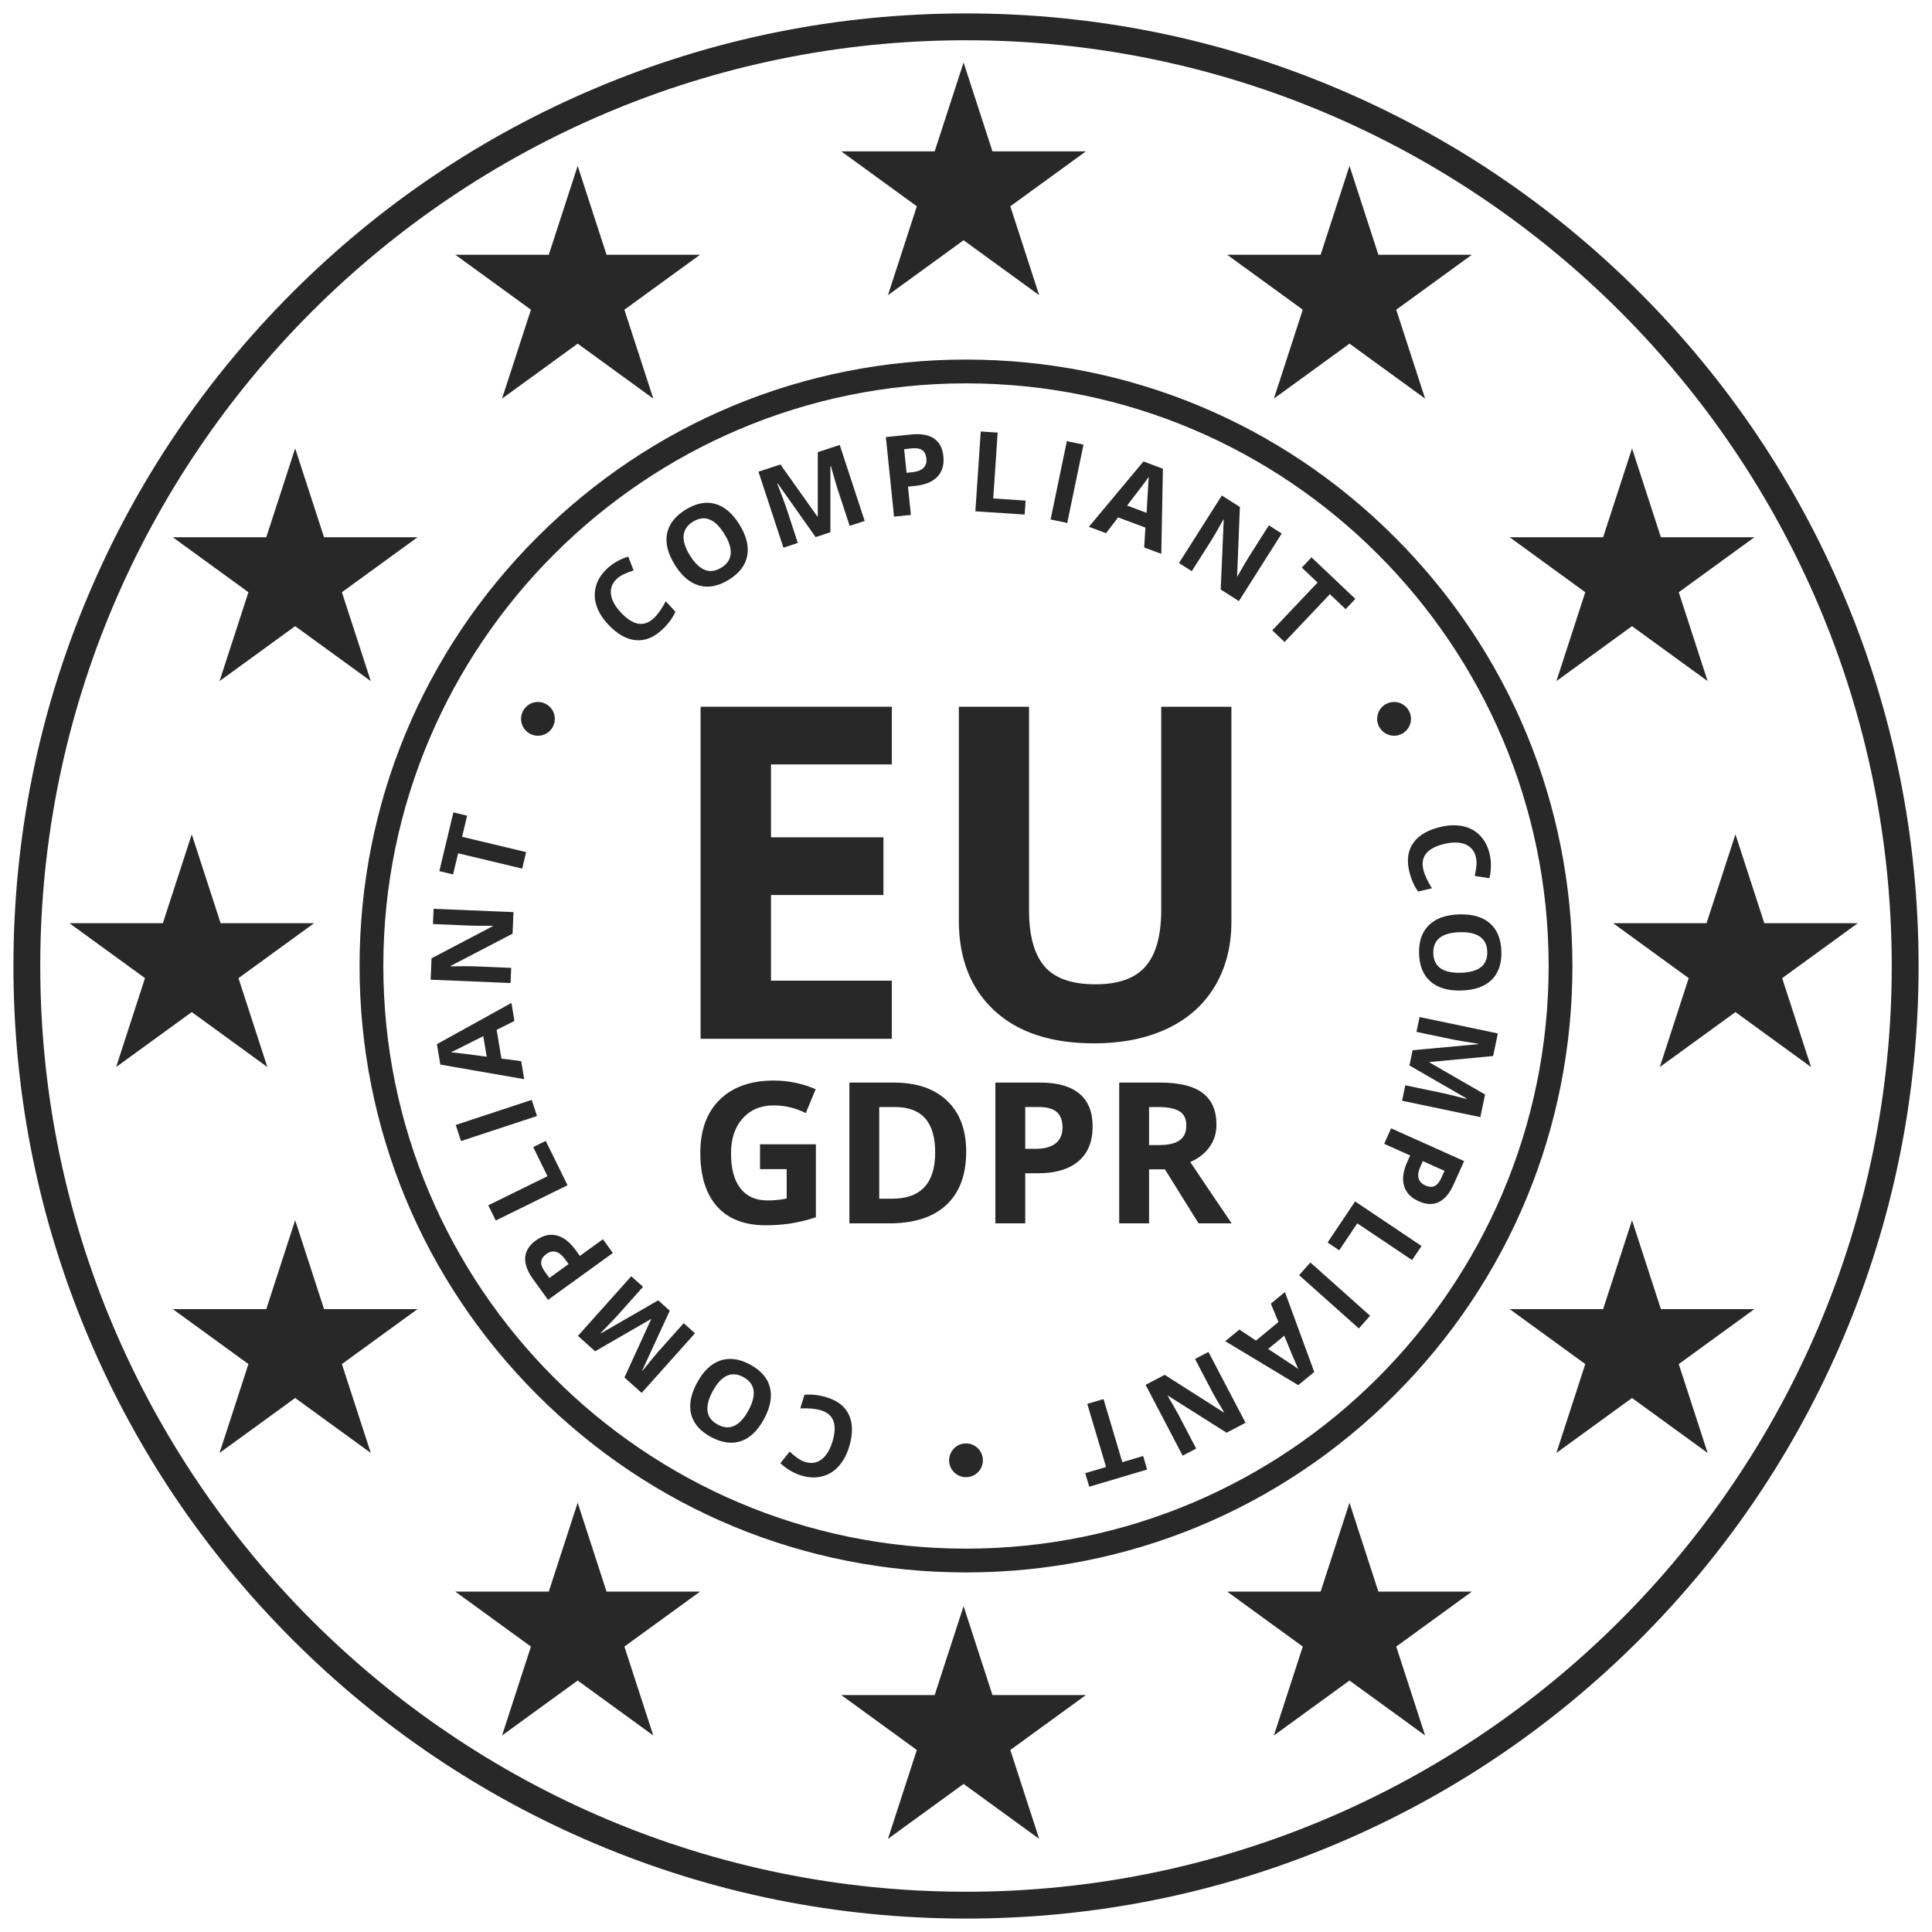
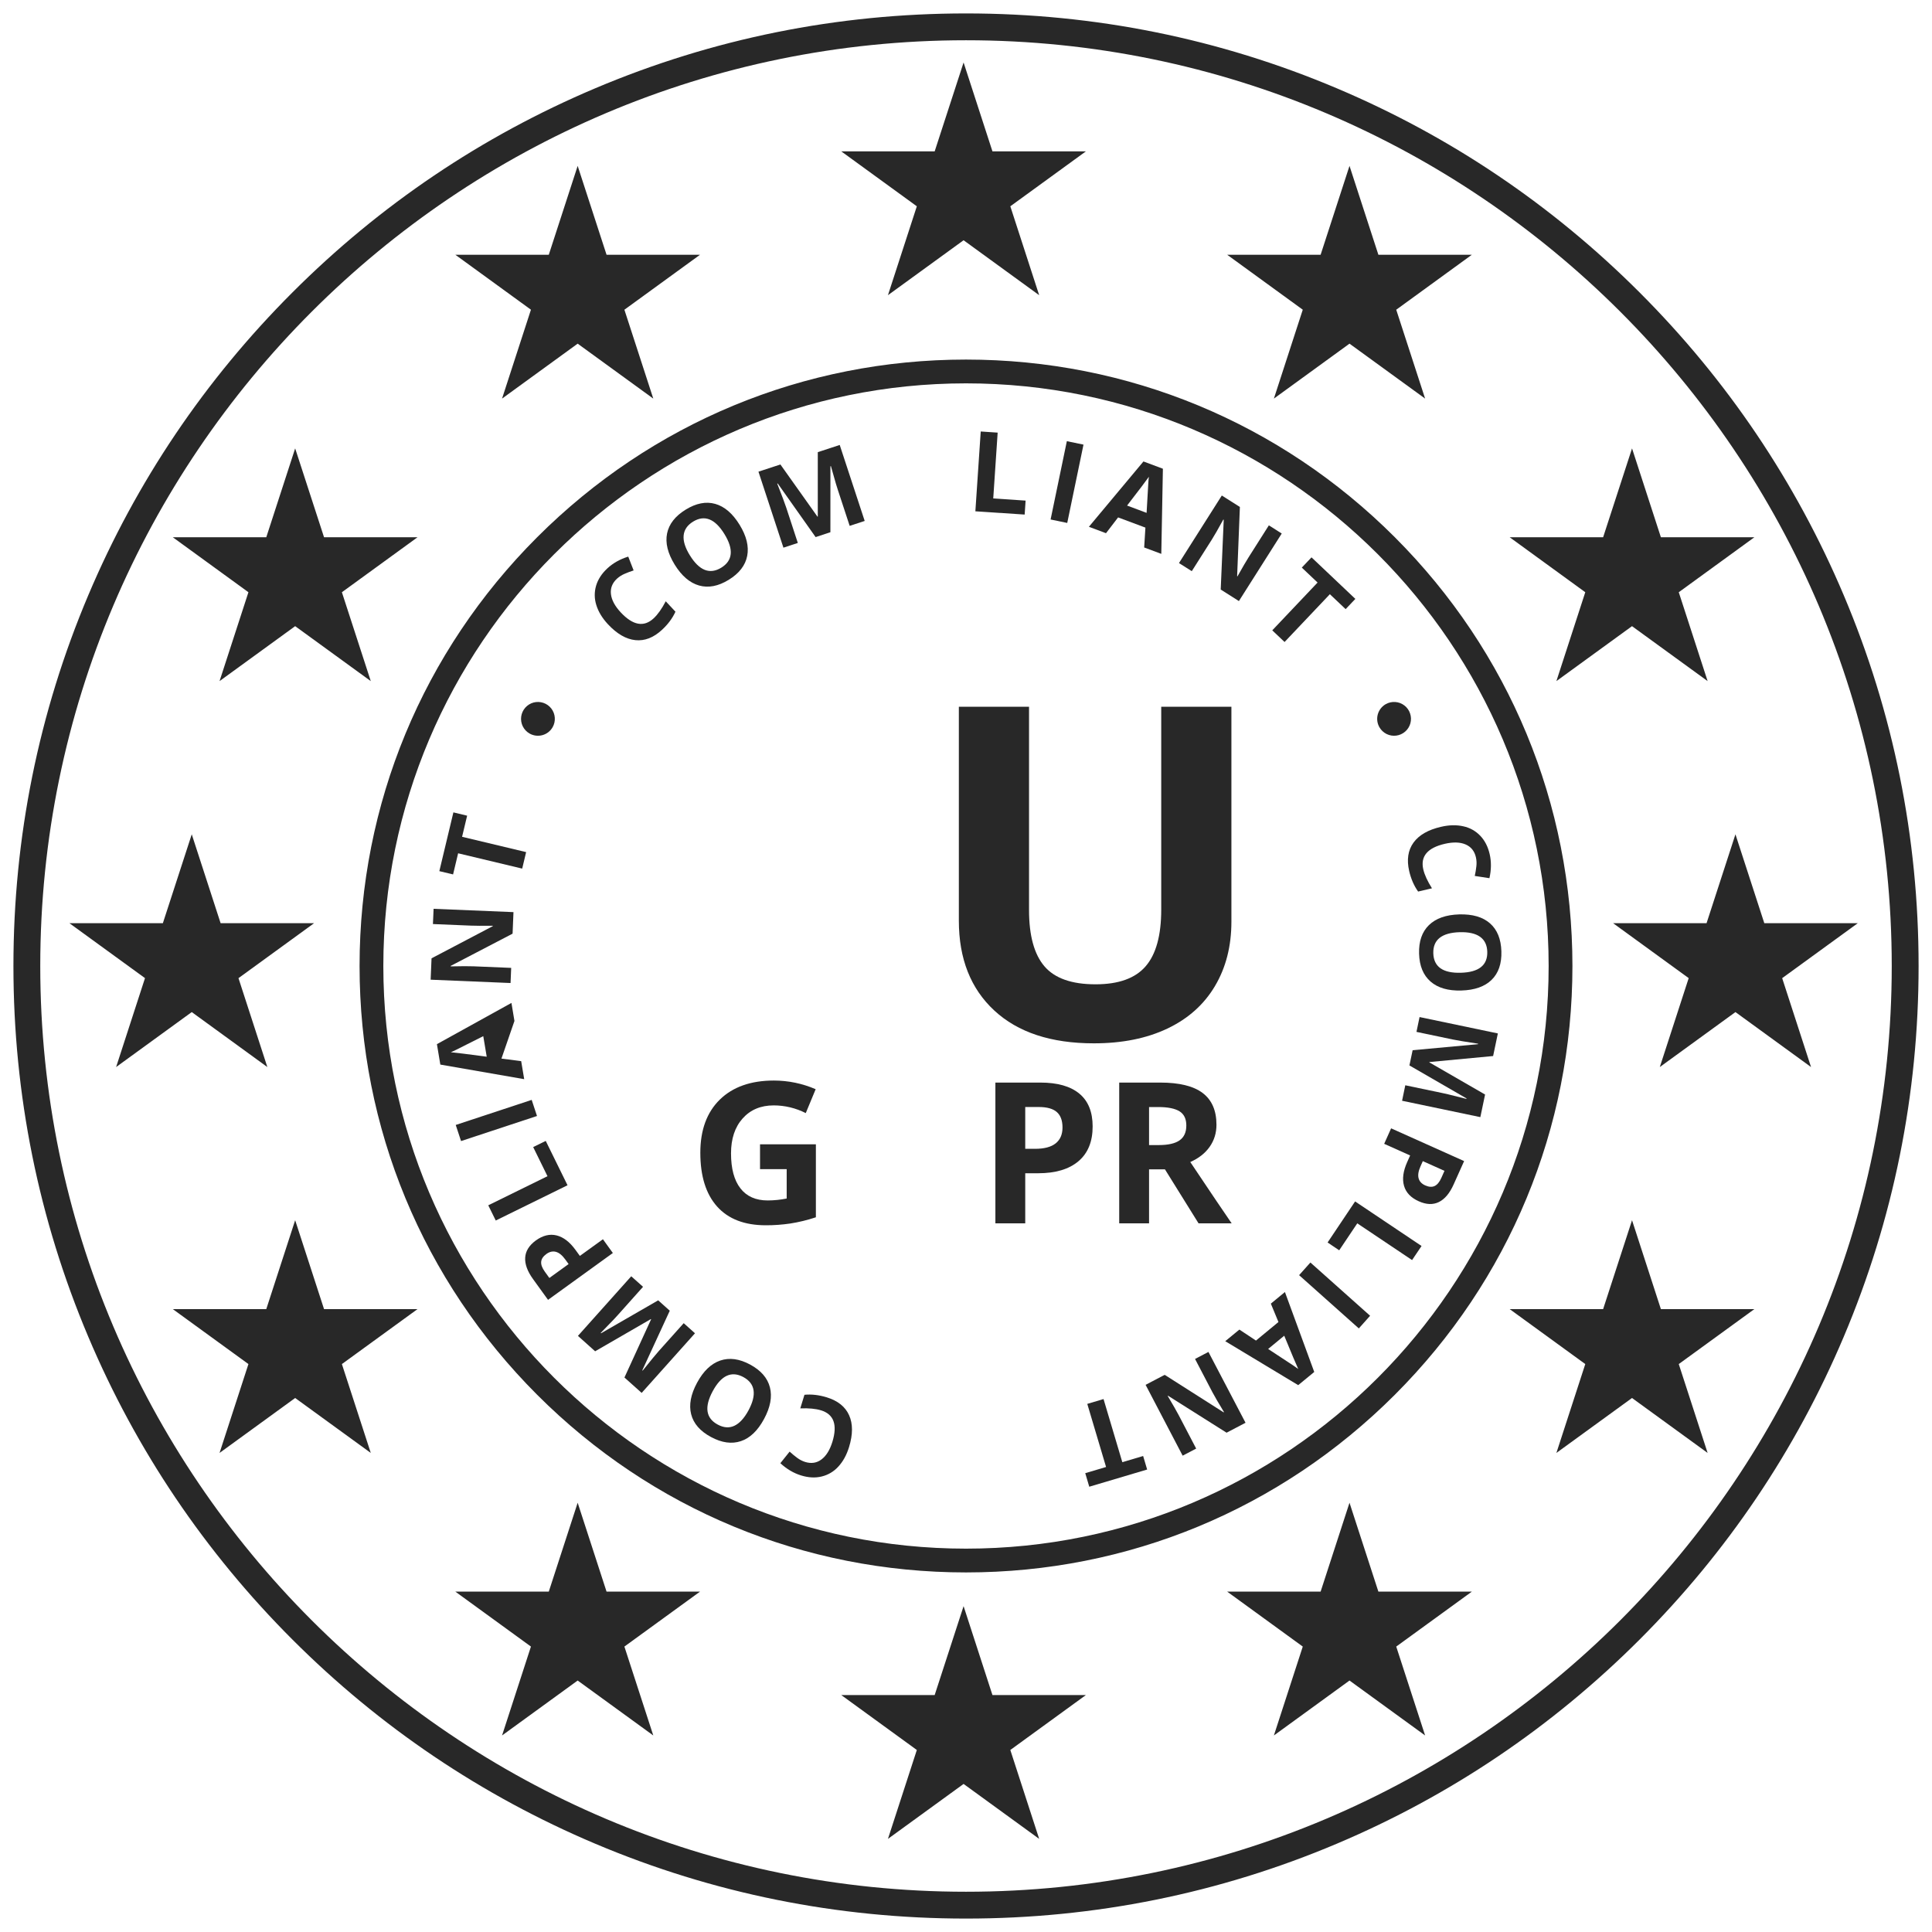
<svg xmlns="http://www.w3.org/2000/svg" width="80" height="80" viewBox="0 0 80 80" fill="none">
  <path d="M41.835 8.542L43.03 12.223L39.9 9.948L36.768 12.223L37.964 8.542L34.834 6.267H38.703L39.9 2.587L41.095 6.267H44.965L41.835 8.542Z" fill="#282828" />
  <path d="M57.815 12.825L59.011 16.505L55.88 14.23L52.749 16.505L53.945 12.824L50.815 10.549H54.684L55.88 6.869L57.076 10.549H60.946L57.815 12.825Z" fill="#282828" />
  <path d="M69.514 24.523L70.709 28.203L67.578 25.928L64.447 28.203L65.643 24.523L62.513 22.247H66.382L67.579 18.567L68.774 22.247H72.644L69.514 24.523Z" fill="#282828" />
  <path d="M73.796 40.503L74.991 44.184L71.861 41.908L68.729 44.184L69.925 40.502L66.795 38.227H70.665L71.861 34.547L73.056 38.227H76.927L73.796 40.503Z" fill="#282828" />
  <path d="M69.514 56.483L70.709 60.163L67.578 57.888L64.447 60.163L65.643 56.483L62.513 54.208H66.382L67.579 50.527L68.774 54.208H72.644L69.514 56.483Z" fill="#282828" />
  <path d="M57.815 68.181L59.011 71.862L55.88 69.587L52.749 71.862L53.945 68.181L50.815 65.906H54.684L55.88 62.225L57.076 65.906H60.946L57.815 68.181Z" fill="#282828" />
  <path d="M41.835 72.463L43.03 76.144L39.9 73.869L36.768 76.144L37.964 72.463L34.834 70.188H38.703L39.9 66.507L41.095 70.188H44.965L41.835 72.463Z" fill="#282828" />
  <path d="M25.855 68.181L27.051 71.862L23.92 69.587L20.789 71.862L21.985 68.181L18.855 65.906H22.724L23.92 62.225L25.116 65.906H28.986L25.855 68.181Z" fill="#282828" />
  <path d="M14.157 56.483L15.353 60.163L12.222 57.888L9.091 60.163L10.287 56.483L7.156 54.208H11.026L12.222 50.527L13.418 54.208H17.288L14.157 56.483Z" fill="#282828" />
  <path d="M9.875 40.503L11.07 44.184L7.94 41.908L4.808 44.184L6.004 40.502L2.874 38.227H6.744L7.94 34.547L9.135 38.227H13.006L9.875 40.503Z" fill="#282828" />
  <path d="M14.157 24.523L15.353 28.203L12.222 25.928L9.091 28.203L10.287 24.523L7.156 22.247H11.026L12.222 18.567L13.418 22.247H17.288L14.157 24.523Z" fill="#282828" />
  <path d="M25.855 12.825L27.051 16.505L23.92 14.23L20.789 16.505L21.985 12.824L18.855 10.549H22.724L23.92 6.869L25.116 10.549H28.986L25.855 12.825Z" fill="#282828" />
  <path d="M25.544 23.965C25.351 24.146 25.269 24.358 25.298 24.602C25.326 24.846 25.462 25.098 25.704 25.358C26.208 25.898 26.663 25.98 27.068 25.602C27.238 25.443 27.404 25.209 27.567 24.898L27.969 25.329C27.847 25.598 27.663 25.846 27.418 26.074C27.066 26.403 26.696 26.547 26.31 26.507C25.924 26.467 25.545 26.247 25.172 25.847C24.938 25.595 24.778 25.332 24.693 25.057C24.609 24.796 24.605 24.516 24.683 24.253C24.76 23.992 24.915 23.753 25.146 23.538C25.381 23.319 25.67 23.155 26.014 23.048L26.237 23.62C26.109 23.661 25.983 23.708 25.86 23.762C25.744 23.812 25.637 23.88 25.544 23.965Z" fill="#282828" />
  <path d="M30.624 21.729C30.911 22.195 31.016 22.625 30.94 23.019C30.863 23.412 30.608 23.742 30.176 24.008C29.744 24.274 29.335 24.353 28.949 24.245C28.563 24.136 28.226 23.847 27.936 23.378C27.648 22.909 27.543 22.479 27.622 22.089C27.702 21.699 27.959 21.37 28.392 21.103C28.825 20.836 29.234 20.757 29.617 20.865C30 20.973 30.336 21.261 30.624 21.729ZM28.566 22.995C28.76 23.31 28.966 23.511 29.183 23.597C29.401 23.682 29.629 23.652 29.867 23.506C30.344 23.212 30.387 22.748 29.997 22.114C29.607 21.48 29.174 21.308 28.698 21.6C28.461 21.746 28.331 21.937 28.308 22.172C28.285 22.406 28.371 22.681 28.566 22.996V22.995Z" fill="#282828" />
  <path d="M33.773 22.24L32.204 20.02L32.184 20.027C32.377 20.52 32.501 20.851 32.556 21.018L33.036 22.482L32.44 22.678L31.406 19.531L32.315 19.233L33.85 21.394L33.863 21.39V18.723L34.771 18.425L35.805 21.571L35.183 21.775L34.694 20.287C34.671 20.216 34.645 20.135 34.617 20.042C34.589 19.949 34.519 19.702 34.406 19.301L34.386 19.307L34.385 22.038L33.773 22.24Z" fill="#282828" />
-   <path d="M39.063 18.894C39.099 19.248 39.017 19.531 38.814 19.741C38.612 19.952 38.306 20.078 37.898 20.119L37.598 20.15L37.718 21.322L37.02 21.393L36.682 18.099L37.734 17.991C38.134 17.95 38.447 18.005 38.672 18.155C38.897 18.306 39.028 18.552 39.063 18.894ZM37.539 19.578L37.769 19.554C37.984 19.532 38.14 19.473 38.238 19.377C38.336 19.28 38.377 19.151 38.36 18.989C38.343 18.826 38.286 18.709 38.189 18.64C38.092 18.572 37.947 18.547 37.757 18.566L37.439 18.599L37.539 19.578Z" fill="#282828" />
  <path d="M40.388 21.172L40.61 17.867L41.311 17.914L41.128 20.64L42.468 20.729L42.429 21.307L40.388 21.172Z" fill="#282828" />
  <path d="M43.503 21.511L44.176 18.268L44.865 18.411L44.192 21.654L43.503 21.511Z" fill="#282828" />
  <path d="M47.378 22.67L47.429 21.847L46.298 21.425L45.797 22.079L45.089 21.813L47.348 19.108L48.153 19.409L48.087 22.934L47.378 22.67ZM47.478 21.237C47.52 20.49 47.545 20.067 47.551 19.97C47.558 19.872 47.565 19.796 47.574 19.741C47.459 19.905 47.158 20.303 46.67 20.934L47.478 21.237Z" fill="#282828" />
  <path d="M51.3 24.889L50.547 24.411L50.672 21.523L50.655 21.513C50.442 21.902 50.285 22.176 50.184 22.335L49.349 23.651L48.819 23.315L50.593 20.518L51.341 20.992L51.227 23.858L51.241 23.866C51.452 23.491 51.605 23.228 51.701 23.077L52.541 21.753L53.074 22.092L51.3 24.889Z" fill="#282828" />
  <path d="M53.191 26.584L52.682 26.101L54.558 24.122L53.905 23.503L54.307 23.079L56.122 24.799L55.72 25.223L55.067 24.605L53.191 26.584Z" fill="#282828" />
  <path d="M61.114 35.497C61.055 35.24 60.912 35.063 60.686 34.966C60.46 34.869 60.174 34.861 59.828 34.94C59.109 35.106 58.811 35.459 58.935 35.999C58.988 36.226 59.108 36.487 59.295 36.783L58.721 36.917C58.55 36.676 58.426 36.393 58.351 36.067C58.243 35.597 58.303 35.205 58.53 34.891C58.758 34.577 59.138 34.358 59.671 34.236C60.006 34.158 60.314 34.152 60.595 34.216C60.863 34.273 61.108 34.41 61.296 34.609C61.484 34.806 61.613 35.059 61.684 35.367C61.756 35.68 61.753 36.013 61.674 36.364L61.067 36.271C61.096 36.139 61.118 36.006 61.133 35.872C61.148 35.747 61.142 35.62 61.114 35.497Z" fill="#282828" />
  <path d="M60.511 41.015C59.962 41.031 59.538 40.907 59.236 40.644C58.934 40.38 58.775 39.995 58.761 39.488C58.746 38.981 58.882 38.587 59.169 38.307C59.456 38.027 59.875 37.879 60.426 37.863C60.977 37.848 61.401 37.972 61.7 38.236C61.998 38.499 62.154 38.886 62.169 39.395C62.184 39.904 62.048 40.297 61.763 40.575C61.477 40.853 61.06 40.999 60.511 41.015ZM60.443 38.6C60.072 38.611 59.796 38.689 59.613 38.834C59.43 38.98 59.343 39.192 59.35 39.471C59.366 40.032 59.746 40.301 60.49 40.28C61.234 40.259 61.599 39.97 61.585 39.413C61.577 39.134 61.477 38.926 61.285 38.789C61.093 38.653 60.812 38.59 60.443 38.6Z" fill="#282828" />
  <path d="M58.494 43.487L61.201 43.238L61.205 43.218C60.682 43.138 60.334 43.08 60.161 43.044L58.653 42.728L58.781 42.114L62.023 42.792L61.827 43.728L59.188 43.977L59.185 43.99L61.494 45.322L61.298 46.258L58.057 45.58L58.19 44.939L59.723 45.26C59.796 45.275 59.879 45.294 59.973 45.316C60.068 45.338 60.317 45.4 60.721 45.503L60.725 45.483L58.361 44.117L58.494 43.487Z" fill="#282828" />
  <path d="M58.748 49.742C58.422 49.596 58.218 49.383 58.138 49.103C58.057 48.822 58.101 48.495 58.268 48.12L58.391 47.845L57.316 47.363L57.603 46.722L60.626 48.078L60.193 49.043C60.029 49.41 59.825 49.653 59.582 49.773C59.339 49.893 59.06 49.883 58.748 49.742ZM58.916 48.08L58.822 48.291C58.733 48.488 58.706 48.653 58.74 48.786C58.775 48.919 58.866 49.018 59.015 49.085C59.165 49.152 59.294 49.161 59.403 49.111C59.511 49.061 59.605 48.949 59.683 48.774L59.813 48.482L58.916 48.08Z" fill="#282828" />
  <path d="M56.112 49.749L58.863 51.594L58.471 52.177L56.202 50.656L55.454 51.772L54.973 51.449L56.112 49.749Z" fill="#282828" />
  <path d="M54.261 52.278L56.733 54.483L56.266 55.007L53.793 52.802L54.261 52.278Z" fill="#282828" />
  <path d="M51.32 55.055L52.007 55.51L52.938 54.742L52.623 53.981L53.206 53.5L54.42 56.81L53.756 57.356L50.735 55.536L51.32 55.055ZM52.511 55.858C53.136 56.268 53.49 56.501 53.571 56.555C53.652 56.609 53.715 56.654 53.758 56.688C53.674 56.507 53.48 56.048 53.177 55.309L52.511 55.858Z" fill="#282828" />
  <path d="M47.437 57.343L48.227 56.929L50.665 58.481L50.683 58.472C50.453 58.093 50.294 57.82 50.206 57.653L49.484 56.271L50.039 55.981L51.575 58.914L50.79 59.325L48.365 57.794L48.351 57.801C48.571 58.171 48.722 58.436 48.805 58.594L49.531 59.983L48.971 60.276L47.437 57.343Z" fill="#282828" />
  <path d="M45.022 58.132L45.695 57.932L46.473 60.546L47.335 60.29L47.501 60.85L45.104 61.562L44.938 61.001L45.8 60.745L45.022 58.132Z" fill="#282828" />
  <path d="M33.342 60.537C33.595 60.614 33.82 60.58 34.016 60.432C34.213 60.284 34.363 60.041 34.468 59.702C34.684 58.996 34.527 58.562 33.997 58.399C33.775 58.331 33.489 58.304 33.138 58.318L33.311 57.755C33.604 57.727 33.911 57.762 34.232 57.86C34.692 58.001 35.002 58.249 35.16 58.603C35.319 58.957 35.318 59.395 35.158 59.918C35.057 60.247 34.909 60.517 34.714 60.728C34.53 60.932 34.289 61.075 34.022 61.139C33.757 61.203 33.474 61.188 33.172 61.095C32.865 61.001 32.578 60.832 32.313 60.588L32.697 60.108C32.796 60.2 32.9 60.285 33.008 60.365C33.109 60.441 33.222 60.499 33.342 60.537Z" fill="#282828" />
  <path d="M28.864 57.256C29.125 56.773 29.445 56.467 29.824 56.337C30.203 56.208 30.616 56.263 31.062 56.504C31.509 56.746 31.782 57.06 31.881 57.449C31.98 57.837 31.899 58.273 31.637 58.758C31.375 59.243 31.055 59.549 30.677 59.675C30.298 59.801 29.886 59.744 29.438 59.502C28.99 59.26 28.717 58.946 28.619 58.56C28.521 58.174 28.603 57.739 28.864 57.256ZM30.991 58.405C31.167 58.079 31.238 57.8 31.203 57.569C31.168 57.338 31.028 57.156 30.782 57.022C30.289 56.756 29.866 56.95 29.512 57.606C29.159 58.261 29.227 58.722 29.716 58.987C29.962 59.121 30.191 59.138 30.405 59.04C30.618 58.941 30.814 58.73 30.991 58.405Z" fill="#282828" />
  <path d="M27.734 54.274L26.596 56.742L26.611 56.755C26.942 56.342 27.166 56.07 27.284 55.938L28.311 54.79L28.778 55.208L26.57 57.677L25.857 57.04L26.961 54.629L26.951 54.62L24.643 55.954L23.931 55.316L26.138 52.848L26.627 53.284L25.583 54.453C25.534 54.508 25.476 54.571 25.41 54.641C25.344 54.712 25.165 54.896 24.874 55.195L24.889 55.208L27.254 53.844L27.734 54.274Z" fill="#282828" />
  <path d="M22.189 51.364C22.478 51.156 22.764 51.086 23.048 51.156C23.331 51.226 23.593 51.428 23.834 51.761L24.011 52.005L24.966 51.315L25.377 51.884L22.693 53.824L22.074 52.967C21.838 52.641 21.729 52.343 21.747 52.072C21.764 51.802 21.912 51.566 22.189 51.364ZM23.545 52.342L23.409 52.155C23.283 51.98 23.154 51.874 23.022 51.837C22.89 51.8 22.758 51.829 22.625 51.925C22.492 52.021 22.42 52.129 22.409 52.248C22.398 52.367 22.449 52.504 22.561 52.659L22.748 52.918L23.545 52.342Z" fill="#282828" />
  <path d="M23.5 49.079L20.528 50.539L20.218 49.909L22.67 48.704L22.078 47.498L22.598 47.243L23.5 49.079Z" fill="#282828" />
  <path d="M22.236 46.211L19.091 47.249L18.871 46.582L22.016 45.544L22.236 46.211Z" fill="#282828" />
-   <path d="M21.302 42.276L20.564 42.643L20.764 43.834L21.581 43.94L21.706 44.686L18.233 44.082L18.092 43.236L21.178 41.529L21.302 42.276ZM20.011 42.905C19.343 43.242 18.965 43.432 18.878 43.475C18.79 43.518 18.721 43.55 18.669 43.571C18.868 43.588 19.363 43.65 20.154 43.756L20.011 42.905Z" fill="#282828" />
+   <path d="M21.302 42.276L20.764 43.834L21.581 43.94L21.706 44.686L18.233 44.082L18.092 43.236L21.178 41.529L21.302 42.276ZM20.011 42.905C19.343 43.242 18.965 43.432 18.878 43.475C18.79 43.518 18.721 43.55 18.669 43.571C18.868 43.588 19.363 43.65 20.154 43.756L20.011 42.905Z" fill="#282828" />
  <path d="M21.262 37.769L21.225 38.661L18.662 39.996V40.016C19.105 40.006 19.421 40.005 19.61 40.013L21.167 40.078L21.141 40.705L17.832 40.567L17.869 39.682L20.407 38.349V38.333C19.976 38.337 19.672 38.336 19.493 38.328L17.927 38.263L17.954 37.632L21.262 37.769Z" fill="#282828" />
  <path d="M21.786 35.284L21.623 35.967L18.97 35.333L18.761 36.208L18.192 36.072L18.774 33.639L19.343 33.776L19.134 34.65L21.786 35.284Z" fill="#282828" />
-   <path d="M40 61.167C40.386 61.167 40.699 60.854 40.699 60.468C40.699 60.081 40.386 59.768 40 59.768C39.614 59.768 39.301 60.081 39.301 60.468C39.301 60.854 39.614 61.167 40 61.167Z" fill="#282828" />
  <path d="M57.376 29.16C57.496 29.091 57.634 29.059 57.772 29.068C57.91 29.077 58.042 29.127 58.152 29.211C58.262 29.295 58.344 29.41 58.388 29.541C58.433 29.672 58.438 29.814 58.402 29.947C58.366 30.081 58.291 30.201 58.187 30.292C58.083 30.383 57.955 30.442 57.817 30.46C57.68 30.478 57.541 30.455 57.417 30.394C57.292 30.332 57.189 30.236 57.12 30.116C57.074 30.036 57.044 29.949 57.032 29.858C57.02 29.766 57.026 29.674 57.05 29.585C57.074 29.496 57.115 29.413 57.171 29.34C57.227 29.267 57.297 29.206 57.376 29.16Z" fill="#282828" />
  <path d="M21.925 30.372C21.805 30.303 21.709 30.2 21.647 30.076C21.586 29.951 21.563 29.812 21.581 29.675C21.599 29.538 21.658 29.409 21.749 29.305C21.84 29.201 21.96 29.126 22.094 29.09C22.227 29.055 22.369 29.059 22.5 29.104C22.631 29.148 22.746 29.231 22.83 29.34C22.914 29.45 22.964 29.582 22.973 29.721C22.982 29.859 22.95 29.996 22.881 30.116C22.788 30.277 22.635 30.394 22.456 30.442C22.277 30.49 22.086 30.465 21.925 30.372Z" fill="#282828" />
-   <path d="M36.929 43.014H29.01V29.264H36.929V31.653H31.925V34.672H36.581V37.061H31.925V40.607H36.929V43.014Z" fill="#282828" />
  <path d="M50.99 29.264V38.161C50.99 39.177 50.763 40.067 50.308 40.832C49.854 41.597 49.197 42.183 48.338 42.591C47.479 42.999 46.463 43.203 45.29 43.202C43.522 43.202 42.149 42.749 41.171 41.843C40.193 40.937 39.704 39.697 39.704 38.124V29.264H42.61V37.682C42.61 38.741 42.824 39.519 43.25 40.015C43.676 40.511 44.382 40.759 45.366 40.758C46.319 40.758 47.011 40.509 47.44 40.01C47.87 39.512 48.084 38.73 48.084 37.664V29.264H50.99Z" fill="#282828" />
  <path d="M31.471 47.383H33.784V50.405C33.439 50.52 33.085 50.606 32.725 50.663C32.389 50.712 32.05 50.737 31.71 50.736C30.831 50.736 30.159 50.478 29.695 49.961C29.231 49.444 28.999 48.701 28.999 47.733C28.999 46.792 29.268 46.059 29.806 45.532C30.345 45.006 31.091 44.743 32.045 44.743C32.64 44.743 33.229 44.865 33.775 45.102L33.365 46.091C32.953 45.882 32.498 45.772 32.037 45.772C31.502 45.772 31.074 45.952 30.753 46.31C30.431 46.669 30.27 47.152 30.27 47.758C30.27 48.391 30.4 48.874 30.659 49.207C30.918 49.541 31.295 49.708 31.79 49.708C32.053 49.707 32.316 49.68 32.575 49.628V48.412H31.471L31.471 47.383Z" fill="#282828" />
-   <path d="M40.008 47.686C40.008 48.646 39.735 49.381 39.188 49.891C38.642 50.402 37.853 50.657 36.822 50.657H35.171V44.827H37.001C37.953 44.827 38.692 45.078 39.218 45.581C39.745 46.083 40.008 46.785 40.008 47.686ZM38.724 47.718C38.724 46.466 38.171 45.84 37.065 45.84H36.407V49.636H36.937C38.128 49.636 38.724 48.996 38.724 47.718Z" fill="#282828" />
  <path d="M45.244 46.645C45.244 47.272 45.048 47.752 44.656 48.084C44.264 48.416 43.706 48.582 42.983 48.582H42.453V50.656H41.217V44.827H43.079C43.786 44.827 44.324 44.979 44.692 45.284C45.06 45.588 45.244 46.042 45.244 46.645ZM42.453 47.57H42.86C43.24 47.57 43.524 47.495 43.713 47.344C43.901 47.194 43.996 46.975 43.996 46.688C43.996 46.399 43.917 46.185 43.759 46.046C43.601 45.908 43.353 45.839 43.015 45.839H42.453V47.57Z" fill="#282828" />
  <path d="M47.58 48.42V50.657H46.344V44.827H48.042C48.834 44.827 49.421 44.971 49.801 45.26C50.181 45.548 50.371 45.986 50.371 46.574C50.371 46.916 50.277 47.221 50.088 47.489C49.899 47.756 49.632 47.965 49.287 48.117C50.164 49.427 50.735 50.274 51.001 50.657H49.63L48.238 48.42H47.58ZM47.58 47.415H47.979C48.37 47.415 48.658 47.35 48.844 47.219C49.03 47.089 49.123 46.884 49.123 46.605C49.123 46.329 49.028 46.132 48.838 46.015C48.648 45.898 48.353 45.84 47.955 45.84H47.58V47.415Z" fill="#282828" />
  <path d="M40 65.111C33.292 65.111 26.986 62.499 22.244 57.756C17.502 53.012 14.889 46.707 14.889 40C14.889 33.293 17.501 26.987 22.244 22.244C26.988 17.502 33.293 14.889 40 14.889C46.706 14.889 53.013 17.501 57.755 22.244C62.498 26.988 65.111 33.293 65.111 40C65.111 46.707 62.499 53.013 57.755 57.756C53.012 62.498 46.707 65.111 40 65.111ZM40 15.874C26.696 15.874 15.873 26.696 15.873 40C15.873 53.304 26.696 64.126 40 64.126C53.304 64.126 64.126 53.304 64.126 40C64.126 26.696 53.303 15.874 40 15.874Z" fill="#282828" />
  <path d="M40 79.444C34.675 79.444 29.51 78.401 24.646 76.344C19.949 74.358 15.731 71.514 12.109 67.891C8.487 64.269 5.642 60.051 3.656 55.354C1.599 50.49 0.556 45.325 0.556 40C0.556 34.675 1.599 29.509 3.656 24.646C5.642 19.949 8.486 15.731 12.109 12.109C15.731 8.486 19.949 5.642 24.646 3.656C29.51 1.598 34.675 0.556 40 0.556C45.325 0.556 50.49 1.598 55.354 3.656C60.051 5.642 64.269 8.486 67.892 12.109C71.514 15.731 74.358 19.949 76.345 24.646C78.402 29.509 79.445 34.675 79.445 40C79.445 45.325 78.402 50.49 76.345 55.354C74.358 60.051 71.514 64.269 67.892 67.891C64.269 71.514 60.051 74.358 55.354 76.344C50.49 78.401 45.325 79.444 40 79.444ZM40 1.667C18.863 1.667 1.667 18.863 1.667 40C1.667 61.137 18.863 78.333 40 78.333C61.137 78.333 78.333 61.137 78.333 40C78.333 18.863 61.137 1.667 40 1.667Z" fill="#282828" />
</svg>